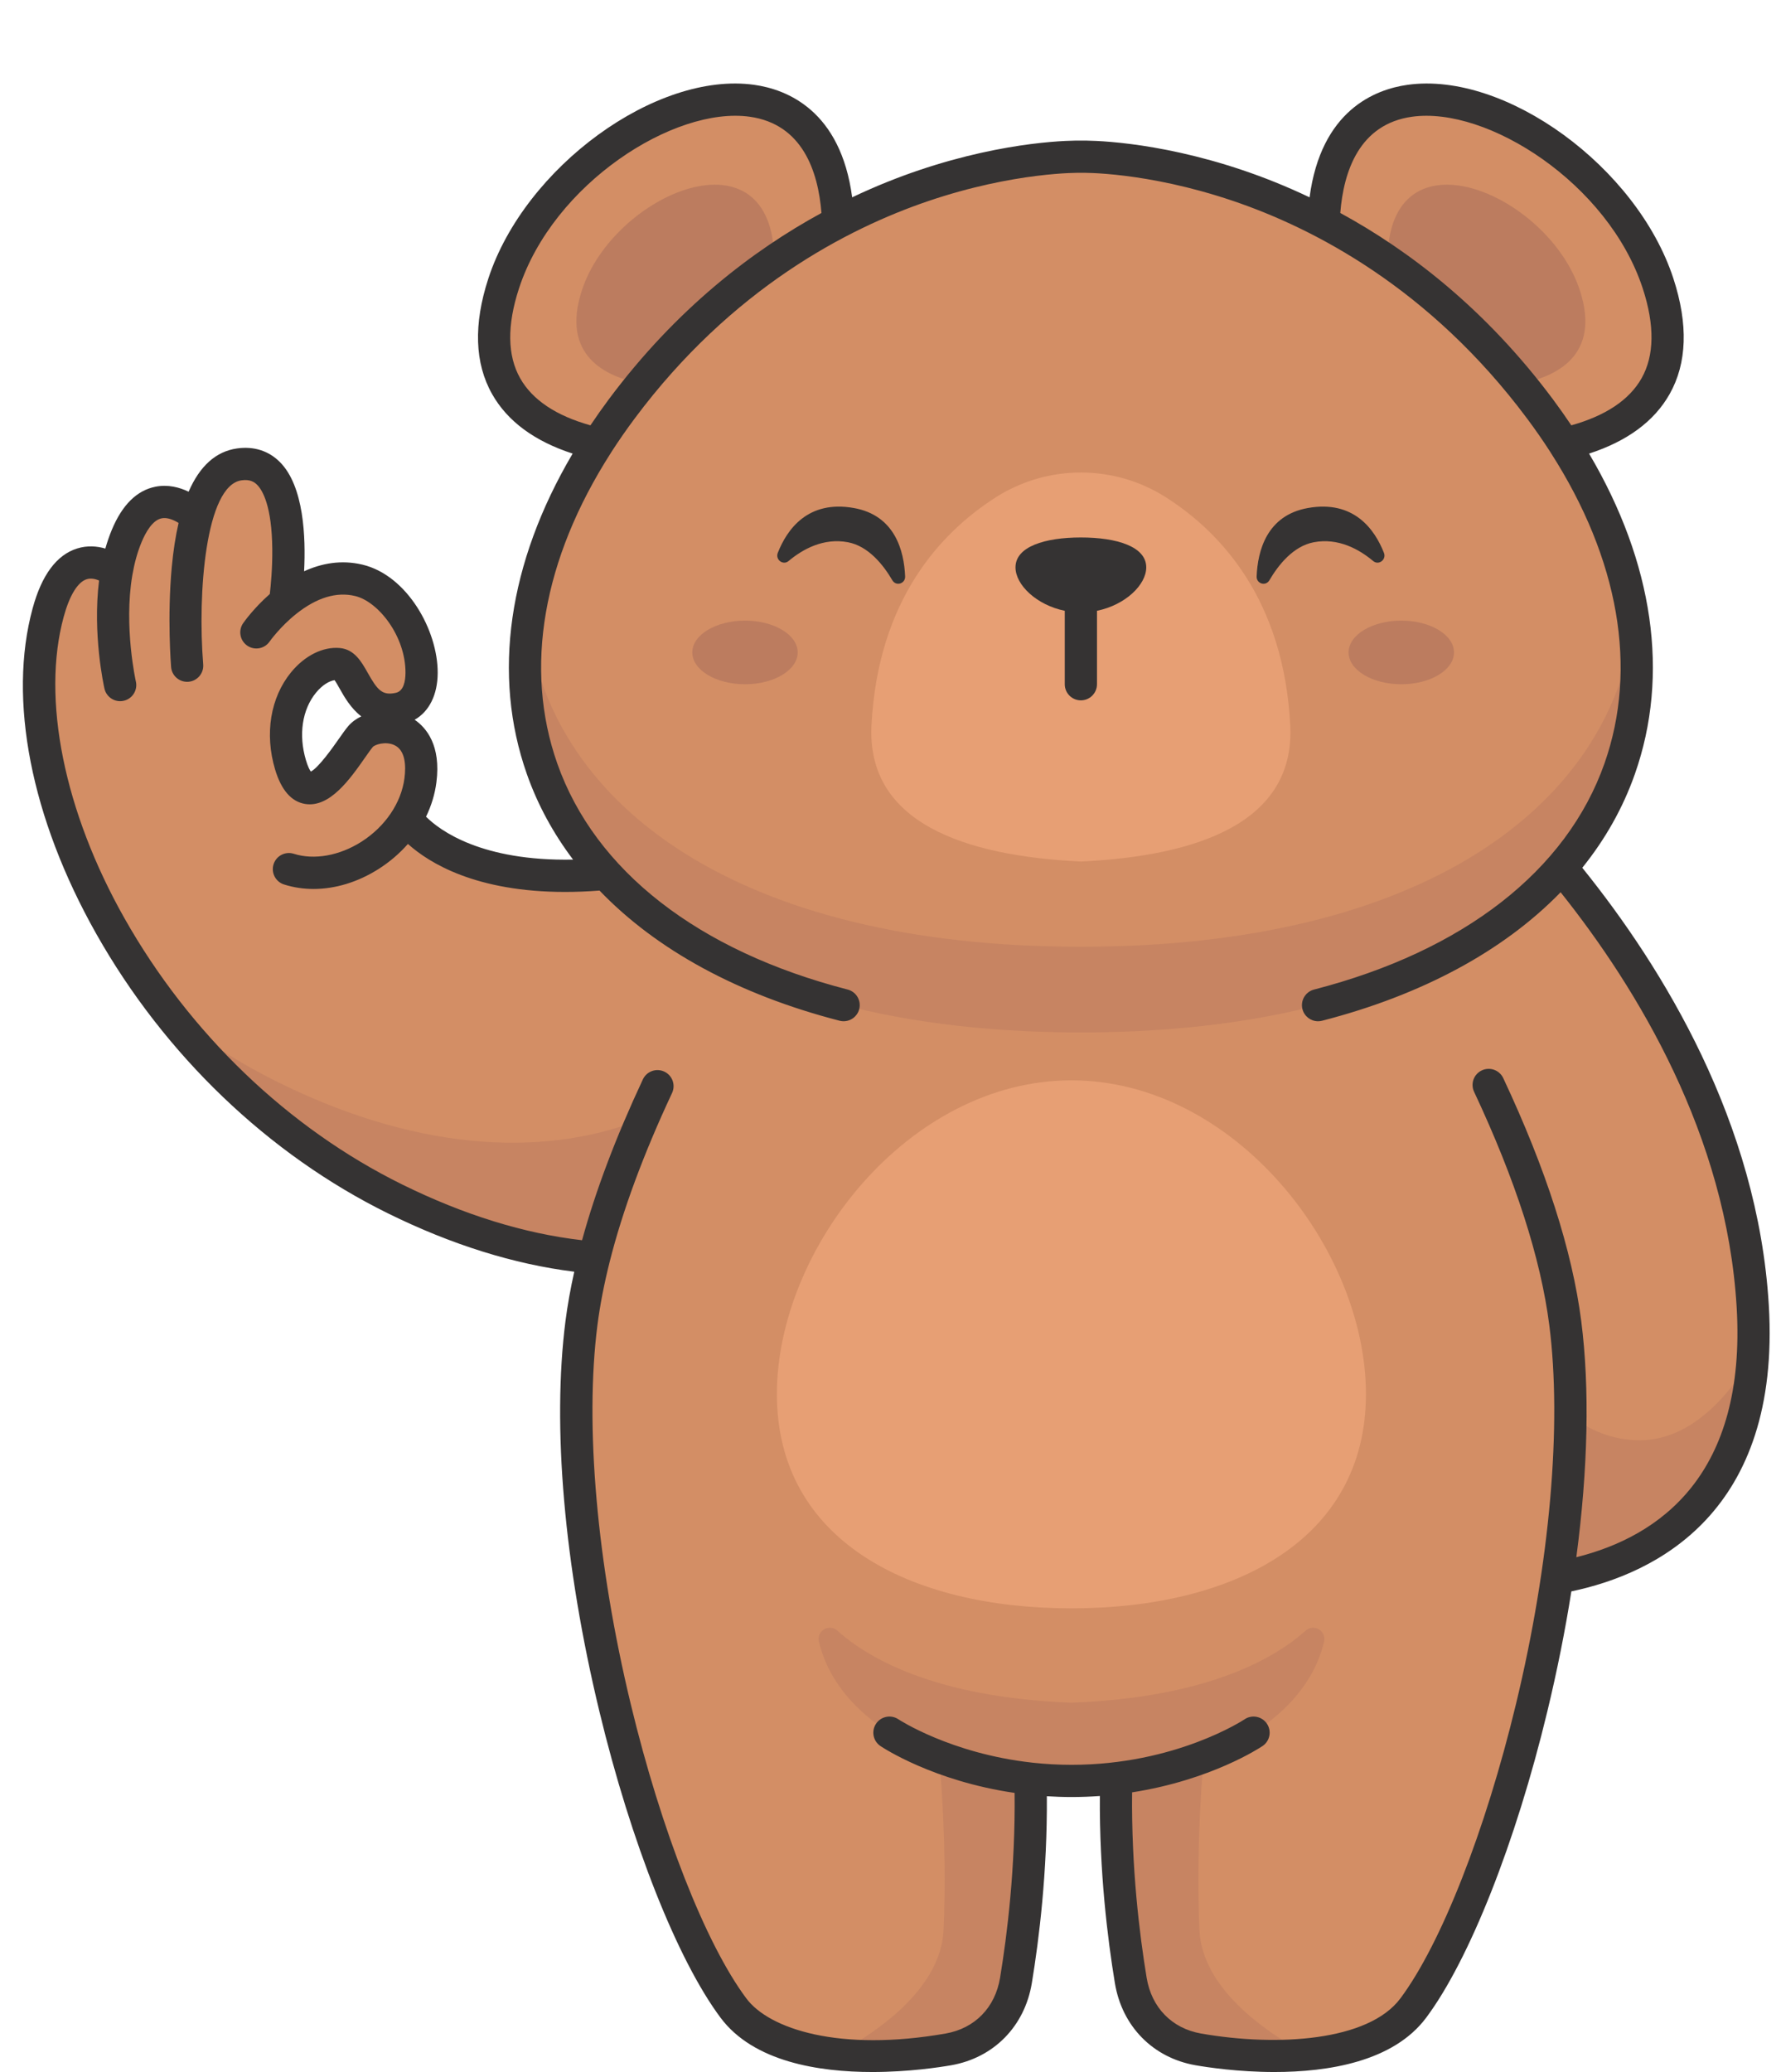
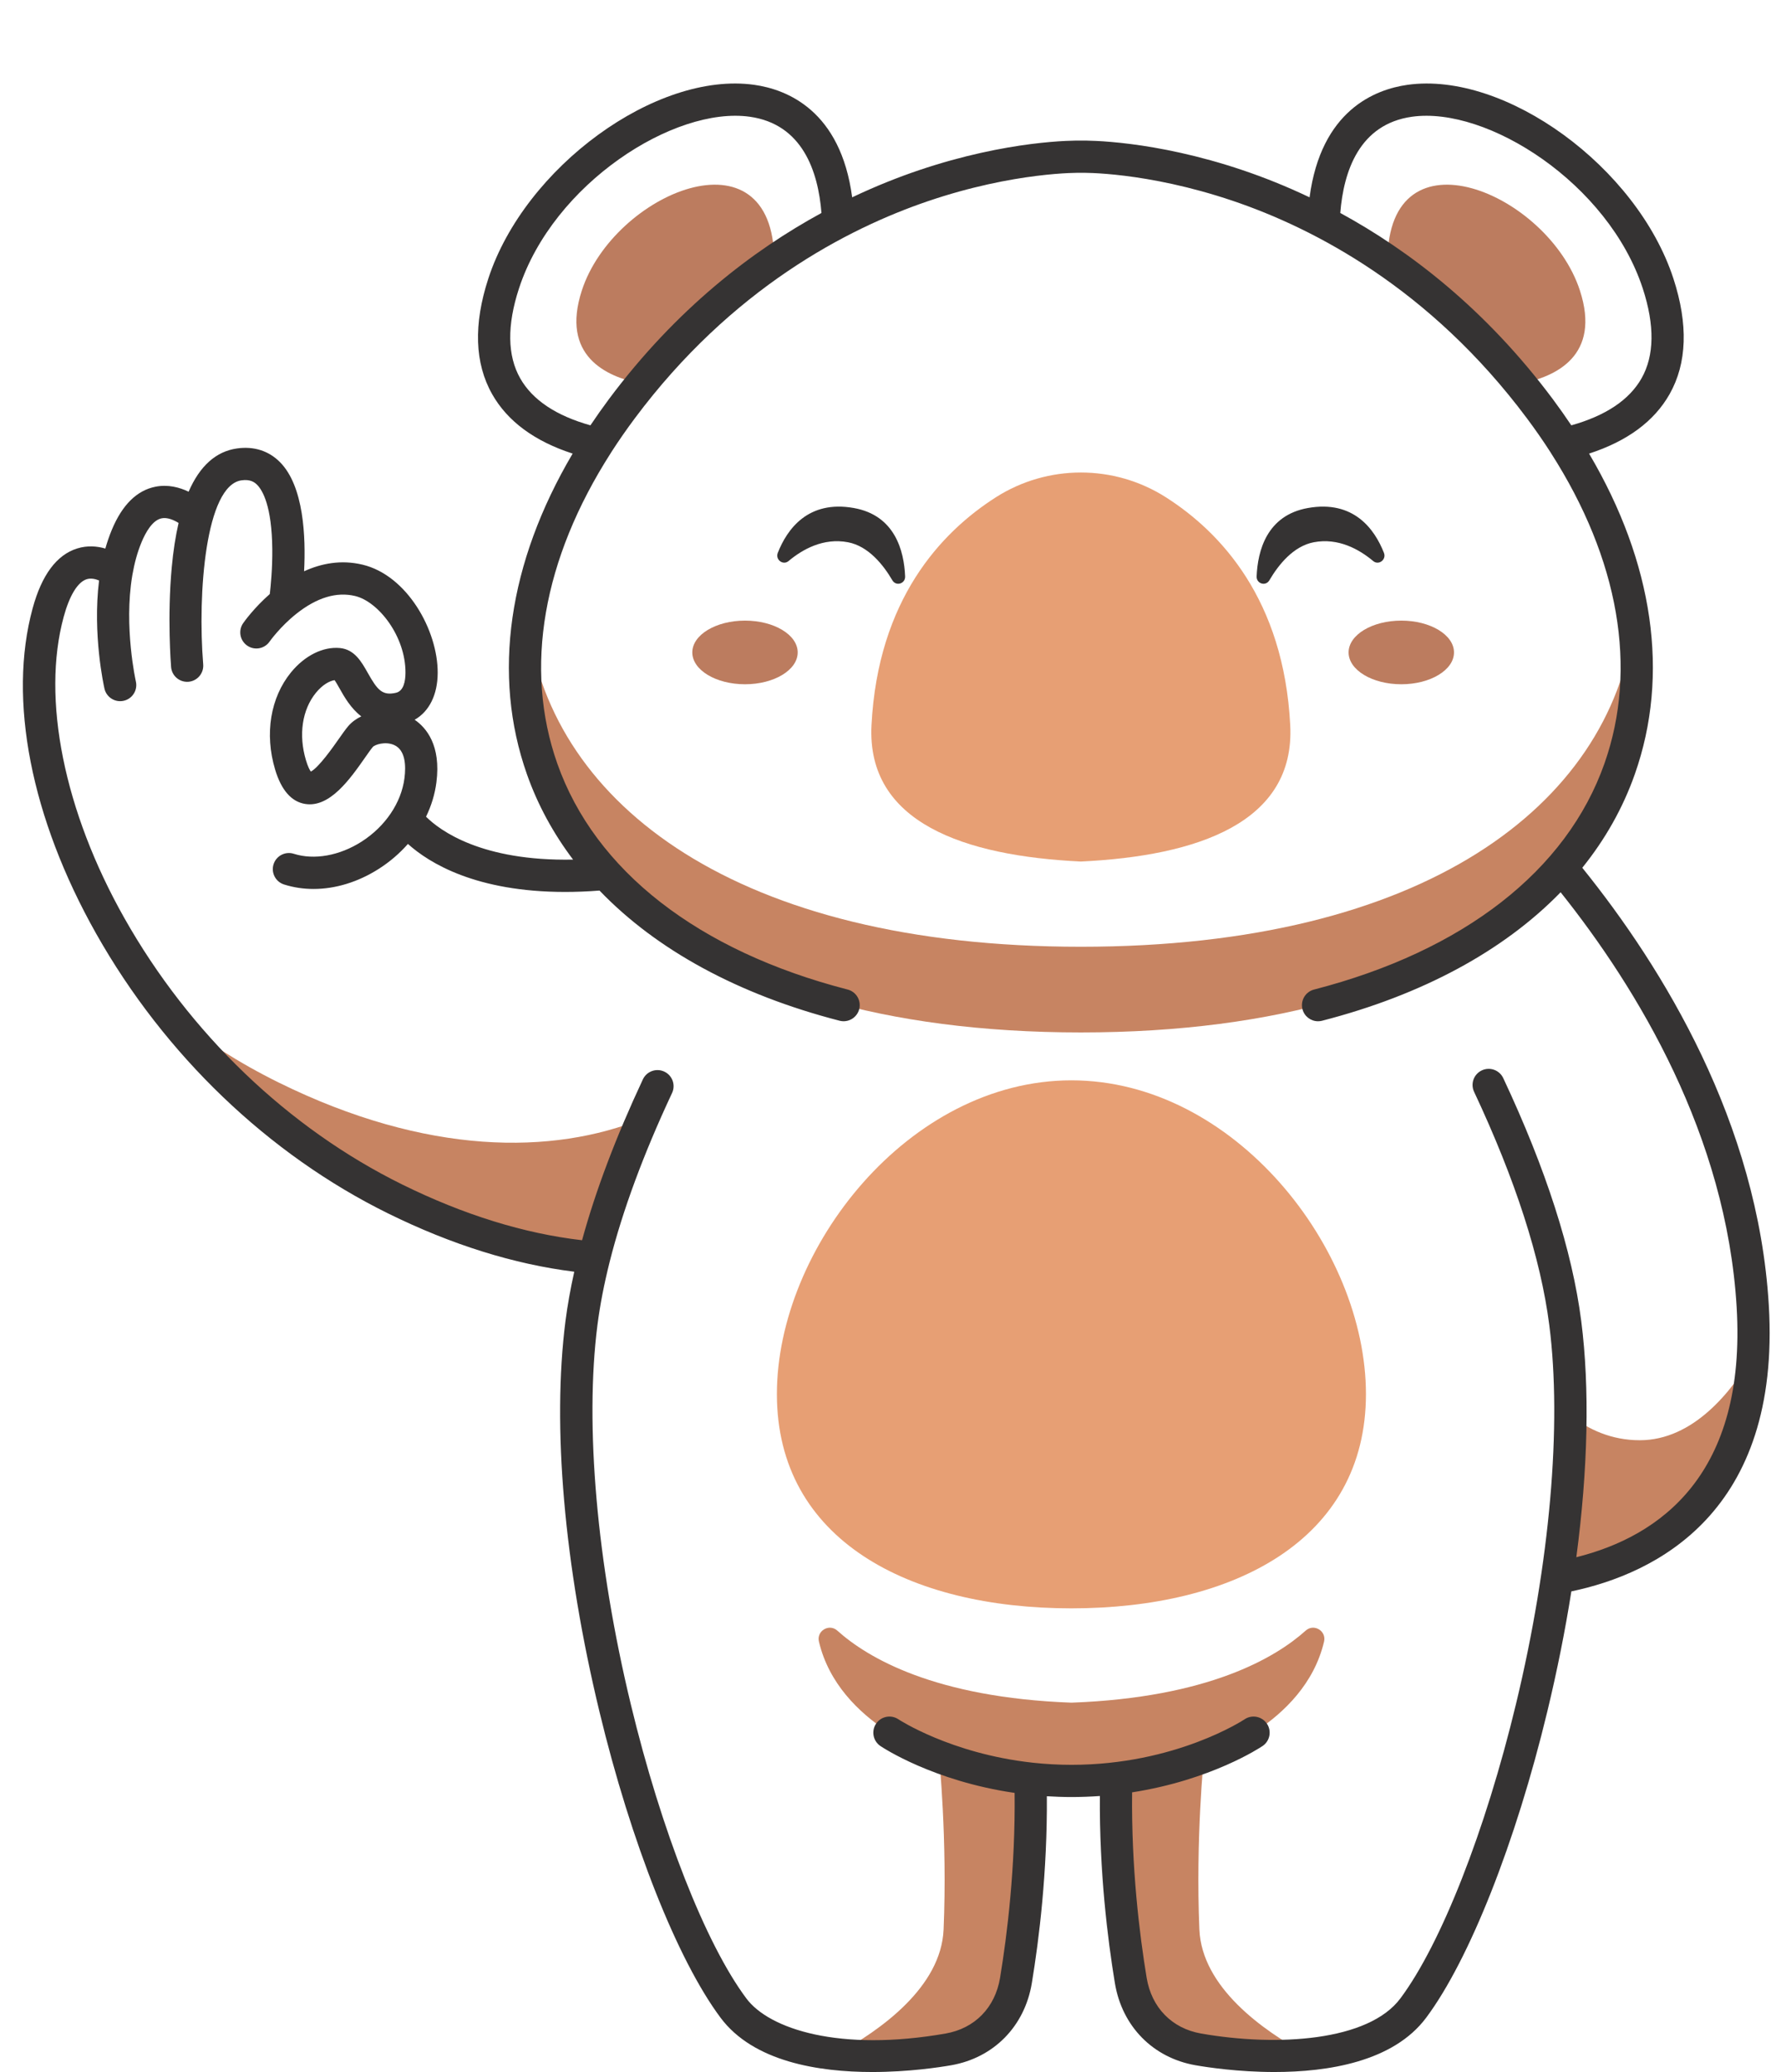
<svg xmlns="http://www.w3.org/2000/svg" height="521.0" preserveAspectRatio="xMidYMid meet" version="1.0" viewBox="24.6 -21.0 447.9 521.0" width="447.9" zoomAndPan="magnify">
  <g>
    <g id="change1_1">
-       <path d="M 465.387 307.379 C 462.562 260.309 436.711 220.672 417.281 197.176 C 442.219 168.543 442.469 128.863 417.953 90.594 C 433.129 87.117 450.43 77.363 441.594 50.301 C 427.875 8.297 359.551 -21.023 357.473 34.871 C 324.488 17.668 296.426 18.406 296.426 18.406 C 296.426 18.406 268.359 17.664 235.379 34.871 C 233.301 -21.023 164.977 8.297 151.262 50.301 C 142.422 77.363 159.723 87.117 174.898 90.594 C 149.934 129.562 150.637 170 176.945 198.742 C 137.684 202.336 126.855 184.844 126.855 184.844 L 126.855 184.848 C 128.652 181.93 129.891 178.672 130.336 175.195 C 132.324 159.727 118.66 160.227 115.258 164.215 C 111.852 168.211 102.164 186.367 97.664 171.328 C 93.164 156.289 102.824 145.348 109.703 145.977 C 113.977 146.371 114.441 159.582 125.074 157.148 C 136.359 154.566 129.164 128.363 114.848 124.926 C 107.52 123.164 100.941 126.633 96.27 130.438 C 96.289 130.285 101.781 93.387 84.777 95.77 C 79.359 96.527 76.062 101.914 74.082 108.914 C 73.988 108.82 63.023 98.02 56.469 113.758 C 55.262 116.652 54.441 119.75 53.906 122.871 C 53.797 122.781 42.145 113.102 36.715 133.02 C 24.617 177.391 61.367 249.609 123.98 280.48 C 142.102 289.41 158.914 293.969 174.016 295.23 C 172.617 300.77 171.52 306.281 170.832 311.68 C 163.578 368.348 187.875 455.539 209.051 483.918 C 219.145 497.449 246.066 497.293 263.113 494.312 C 272.508 492.668 278.645 485.766 280.098 476.984 C 282.062 465.105 284.273 446.727 283.75 426.246 C 287.012 426.602 290.457 426.809 294.066 426.809 C 298.02 426.809 301.777 426.562 305.312 426.141 L 305.324 426.23 C 304.801 446.715 307.016 465.105 308.977 476.984 C 310.43 485.766 316.566 492.668 325.961 494.312 C 343.008 497.293 369.93 497.449 380.023 483.918 C 394.09 465.07 409.527 420.273 416.188 375.711 C 416.188 375.711 416.188 375.711 416.188 375.715 C 437.453 372.043 468.43 358.059 465.387 307.379" fill="#d38e65" />
-     </g>
+       </g>
    <g id="change2_1">
      <path d="M 326.23 464.164 C 325.262 441.352 327.371 420.742 327.371 420.742 C 327.371 420.742 352.598 412.938 357.586 391.77 C 358.219 389.082 355.02 387.164 352.965 389.012 C 345.375 395.824 328.473 405.863 294.066 407.129 C 259.66 405.863 242.758 395.824 235.172 389.012 C 233.113 387.164 229.914 389.082 230.551 391.77 C 235.535 412.938 260.762 420.742 260.762 420.742 C 260.762 420.742 262.871 441.352 261.902 464.164 C 261.285 478.629 246.082 489.48 235.035 495.484 C 244.715 496.5 255.023 495.727 263.113 494.312 C 272.508 492.668 278.645 485.766 280.098 476.984 C 282.062 465.105 284.273 446.727 283.75 426.246 C 287.012 426.602 290.457 426.809 294.066 426.809 C 298.02 426.809 301.777 426.562 305.312 426.141 L 305.324 426.23 C 304.801 446.715 307.016 465.105 308.977 476.984 C 310.43 485.766 316.566 492.668 325.961 494.312 C 333.828 495.688 343.797 496.457 353.242 495.562 C 342.184 489.574 326.852 478.691 326.23 464.164" fill="#c78462" />
    </g>
    <g id="change2_2">
      <path d="M 416.188 375.715 C 418.262 361.816 419.484 347.945 419.547 334.887 C 424.094 338.461 429.863 341.141 436.98 341.141 C 450.434 341.141 460.094 328.918 465.43 319.789 C 463.105 360.406 435.602 372.363 416.188 375.715" fill="#c78462" />
    </g>
    <g id="change3_1">
      <path d="M 368.117 329.543 C 368.117 292.879 334.953 250.648 294.047 250.648 C 253.141 250.648 219.98 292.879 219.98 329.543 C 219.98 366.203 253.141 383.414 294.047 383.414 C 334.953 383.414 368.117 366.203 368.117 329.543" fill="#e79f74" />
    </g>
    <g id="change2_3">
      <path d="M 296.426 217.059 C 210.012 217.059 163.609 181.461 157.395 136.125 C 150.281 191.191 196.703 238.602 296.426 238.602 C 396.148 238.602 442.57 191.191 435.457 136.125 C 429.238 181.461 382.84 217.059 296.426 217.059" fill="#c78462" />
    </g>
    <g id="change3_2">
      <path d="M 296.426 195.629 C 325.75 194.234 350.344 185.852 349.078 161.344 C 347.449 129.797 331.656 112.871 317.789 104.031 C 304.777 95.738 288.074 95.738 275.062 104.031 C 261.195 112.871 245.402 129.797 243.77 161.344 C 242.508 185.852 267.102 194.234 296.426 195.629" fill="#e79f74" />
    </g>
    <g id="change4_1">
      <path d="M 225.211 143.051 C 225.211 147.469 219.277 151.055 211.961 151.055 C 204.641 151.055 198.707 147.469 198.707 143.051 C 198.707 138.633 204.641 135.051 211.961 135.051 C 219.277 135.051 225.211 138.633 225.211 143.051" fill="#bc7c5f" />
    </g>
    <g id="change4_2">
      <path d="M 363.754 143.051 C 363.754 147.469 369.688 151.055 377.008 151.055 C 384.328 151.055 390.262 147.469 390.262 143.051 C 390.262 138.633 384.328 135.051 377.008 135.051 C 369.688 135.051 363.754 138.633 363.754 143.051" fill="#bc7c5f" />
    </g>
    <g id="change4_3">
      <path d="M 406.926 75.469 C 415.93 73.754 427.273 68.414 421.918 52.016 C 413.926 27.531 373.645 10.551 373.547 44.551 C 384.82 52.324 396.23 62.402 406.926 75.469" fill="#bc7c5f" />
    </g>
    <g id="change4_4">
      <path d="M 185.926 75.469 C 196.621 62.402 208.031 52.324 219.305 44.551 C 219.207 10.551 178.926 27.531 170.934 52.016 C 165.578 68.414 176.922 73.754 185.926 75.469" fill="#bc7c5f" />
    </g>
    <g id="change2_4">
      <path d="M 186.27 260.262 C 163.613 269.449 131.918 269.555 94.719 251.215 C 84.828 246.34 75.586 240.43 67.074 233.762 C 81.895 252.578 101.23 269.262 123.98 280.48 C 142.102 289.41 158.914 293.969 174.016 295.23 C 176.988 283.465 181.355 271.559 186.27 260.262" fill="#c78462" />
    </g>
    <g id="change5_1">
-       <path d="M 296.426 114.145 C 287.348 114.145 279.984 116.453 279.984 121.656 C 279.984 126.062 285.254 131.125 292.375 132.582 L 292.375 151.055 C 292.375 153.289 294.188 155.102 296.426 155.102 C 298.66 155.102 300.477 153.289 300.477 151.055 L 300.477 132.582 C 307.598 131.125 312.867 126.062 312.867 121.656 C 312.867 116.453 305.508 114.145 296.426 114.145" fill="#353333" />
-     </g>
+       </g>
    <g id="change5_2">
      <path d="M 239.332 106.738 C 227.801 104.684 222.539 112.082 220.203 118.016 C 219.531 119.723 221.527 121.234 222.91 120.074 C 226.391 117.156 231.66 114.164 237.855 115.348 C 242.973 116.32 246.711 120.977 249.02 124.918 C 249.949 126.496 252.301 125.77 252.227 123.934 C 251.961 117.496 249.672 108.578 239.332 106.738" fill="#353333" />
    </g>
    <g id="change5_3">
      <path d="M 369.941 120.074 C 371.324 121.234 373.316 119.723 372.645 118.016 C 370.312 112.082 365.051 104.684 353.52 106.738 C 343.18 108.578 340.891 117.496 340.629 123.934 C 340.551 125.77 342.902 126.496 343.828 124.918 C 346.141 120.977 349.879 116.32 354.996 115.348 C 361.188 114.164 366.461 117.156 369.941 120.074" fill="#353333" />
    </g>
    <g id="change5_4">
      <path d="M 115.457 159.129 C 114.172 159.746 113.039 160.574 112.176 161.586 C 111.48 162.402 110.68 163.547 109.75 164.871 C 108.473 166.699 104.75 172.016 102.77 173.012 C 102.5 172.637 102.039 171.816 101.547 170.168 C 99.637 163.789 100.578 157.441 104.066 153.18 C 105.707 151.176 107.484 150.199 108.742 150.027 C 109.125 150.559 109.656 151.504 110.035 152.176 C 111.168 154.188 112.805 157.094 115.457 159.129 Z M 421.027 370.559 C 423.961 348.438 424.426 328.078 422.262 311.164 C 420.004 293.539 413.406 272.992 402.648 250.086 C 401.695 248.062 399.281 247.191 397.262 248.145 C 395.234 249.094 394.363 251.508 395.316 253.531 C 405.715 275.668 412.078 295.406 414.227 312.191 C 417.441 337.32 414.391 372.043 405.855 407.461 C 398.16 439.406 387.016 467.777 376.777 481.496 C 368.758 492.25 345.824 493.676 326.656 490.324 C 319.324 489.039 314.211 483.809 312.973 476.324 C 311.152 465.312 309.102 448.52 309.312 429.68 C 329.184 426.594 341.484 418.457 342.113 418.035 C 343.969 416.785 344.461 414.27 343.211 412.414 C 341.961 410.559 339.445 410.066 337.59 411.316 C 337.422 411.43 320.297 422.758 294.066 422.758 C 290.688 422.758 287.457 422.566 284.391 422.234 C 284.289 422.219 284.188 422.207 284.09 422.199 C 263.672 419.918 250.688 411.41 250.543 411.316 C 248.688 410.066 246.172 410.559 244.922 412.414 C 243.672 414.27 244.164 416.785 246.02 418.035 C 246.656 418.465 259.344 426.848 279.762 429.82 C 279.965 448.605 277.918 465.34 276.102 476.324 C 274.863 483.809 269.746 489.039 262.414 490.324 C 235.816 494.977 218.074 489.242 212.297 481.496 C 202.059 467.777 190.914 439.406 183.219 407.461 C 174.684 372.043 171.633 337.32 174.848 312.191 C 175.492 307.168 176.52 301.879 177.91 296.34 C 177.914 296.332 177.914 296.324 177.914 296.32 C 181.156 283.445 186.402 269.227 193.613 253.84 C 194.562 251.812 193.691 249.402 191.664 248.453 C 189.641 247.504 187.23 248.375 186.277 250.402 C 179.496 264.879 174.387 278.406 170.98 290.852 C 156.434 289.176 141.242 284.473 125.773 276.848 C 97.109 262.715 72.281 238.914 55.859 209.82 C 40.707 182.98 35.012 154.668 40.621 134.086 C 42.082 128.73 44.125 125.383 46.379 124.652 C 47.449 124.309 48.594 124.578 49.512 124.961 C 47.844 138.504 50.711 151.445 50.871 152.156 C 51.301 154.035 52.969 155.309 54.816 155.309 C 55.113 155.309 55.418 155.277 55.719 155.207 C 57.902 154.711 59.266 152.539 58.77 150.359 C 58.73 150.195 55.711 136.602 57.859 123.758 C 57.879 123.668 57.895 123.578 57.906 123.492 C 58.395 120.676 59.129 117.898 60.207 115.312 C 61.234 112.848 62.941 109.805 65.238 109.332 C 66.66 109.039 68.277 109.73 69.512 110.496 C 68.754 113.773 68.18 117.477 67.797 121.602 C 66.633 134.164 67.59 146.215 67.629 146.723 C 67.801 148.84 69.574 150.441 71.66 150.441 C 71.77 150.441 71.883 150.438 71.992 150.43 C 74.223 150.246 75.883 148.293 75.703 146.062 C 74.25 128.145 76.305 101.043 85.336 99.777 C 87.523 99.469 88.582 100.223 89.266 100.906 C 90.645 102.301 92.977 106.262 93.078 117.133 C 93.121 121.863 92.707 126.188 92.453 128.363 C 88.418 131.914 85.973 135.379 85.746 135.703 C 84.473 137.543 84.93 140.066 86.77 141.34 C 88.605 142.613 91.129 142.156 92.402 140.316 C 92.426 140.281 95.039 136.586 99.113 133.348 C 104.262 129.254 109.238 127.746 113.902 128.863 C 119.801 130.277 126.621 139.023 126.574 148.18 C 126.562 150.223 126.137 152.754 124.172 153.203 C 120.719 153.992 119.488 152.457 117.094 148.203 C 115.531 145.43 113.762 142.285 110.074 141.945 C 105.832 141.551 101.246 143.84 97.797 148.051 C 92.605 154.395 91.105 163.531 93.785 172.488 C 95.34 177.68 97.887 180.594 101.355 181.152 C 107.543 182.148 112.652 174.852 116.387 169.52 C 117.16 168.41 117.895 167.367 118.34 166.844 C 118.871 166.219 121.52 165.355 123.711 166.328 C 126.59 167.602 126.719 171.57 126.316 174.68 C 125.523 180.867 121.48 186.836 115.508 190.645 C 109.969 194.172 103.605 195.309 98.484 193.68 C 96.352 193.004 94.078 194.18 93.398 196.312 C 92.719 198.441 93.898 200.719 96.027 201.398 C 98.406 202.152 100.902 202.527 103.449 202.527 C 108.93 202.527 114.637 200.805 119.859 197.473 C 122.66 195.688 125.113 193.566 127.188 191.203 C 132.566 196.039 144.352 203.277 166.727 203.277 C 169.445 203.277 172.332 203.164 175.371 202.93 C 189.664 217.82 210.223 229.078 235.746 235.66 C 237.91 236.219 240.121 234.914 240.68 232.75 C 241.238 230.582 239.938 228.375 237.77 227.816 C 200.184 218.125 174.25 197.938 164.746 170.973 C 156.312 147.023 161.105 119.625 178.195 92.93 C 178.273 92.816 178.344 92.703 178.41 92.582 C 180.215 89.785 182.152 86.992 184.223 84.219 C 208.609 51.52 237.742 36.477 257.891 29.613 C 279.797 22.148 296.156 22.445 296.316 22.453 C 296.391 22.453 296.461 22.453 296.531 22.453 C 296.691 22.445 312.773 22.113 334.625 29.496 C 354.867 36.34 384.141 51.387 408.629 84.219 C 410.699 86.992 412.637 89.781 414.438 92.578 C 414.504 92.699 414.578 92.82 414.66 92.934 C 431.746 119.629 436.539 147.027 428.102 170.977 C 418.598 197.941 392.66 218.129 355.066 227.82 C 352.898 228.379 351.598 230.586 352.152 232.754 C 352.625 234.578 354.27 235.793 356.074 235.793 C 356.406 235.793 356.746 235.75 357.086 235.664 C 382.379 229.145 402.797 218.039 417.078 203.355 C 436.484 227.688 458.758 264.52 461.344 307.621 C 463.879 349.852 442 365.32 421.027 370.559 Z M 155.418 74.117 C 152.188 68.41 152.086 60.82 155.109 51.555 C 163.742 25.117 194.23 5.691 213.141 8.352 C 226.383 10.207 230.352 22.023 231.188 32.551 C 213.945 41.945 194.727 56.586 177.73 79.371 C 176.102 81.559 174.559 83.75 173.086 85.949 C 164.438 83.523 158.496 79.555 155.418 74.117 Z M 379.711 8.352 C 398.617 5.703 429.109 25.117 437.742 51.555 C 440.766 60.82 440.66 68.41 437.434 74.117 C 434.355 79.555 428.414 83.523 419.766 85.949 C 418.293 83.75 416.75 81.559 415.121 79.371 C 398.121 56.586 378.902 41.945 361.664 32.551 C 362.504 22.023 366.469 10.207 379.711 8.352 Z M 469.43 307.137 C 466.676 261.281 442.887 222.453 422.527 197.199 C 428.293 190.047 432.742 182.172 435.738 173.668 C 444.555 148.656 440.43 120.496 424.234 93.055 C 433.812 89.949 440.613 84.941 444.48 78.105 C 448.879 70.336 449.199 60.559 445.441 49.039 C 436.289 21.012 403.176 -3.109 378.59 0.328 C 370.344 1.484 356.84 6.781 353.941 28.617 C 347.957 25.77 342.312 23.551 337.219 21.824 C 314.711 14.219 298.055 14.32 296.426 14.355 C 294.797 14.32 278.137 14.219 255.633 21.824 C 250.535 23.551 244.895 25.77 238.91 28.617 C 236.012 6.781 222.508 1.484 214.266 0.328 C 189.68 -3.117 156.562 21.012 147.41 49.039 C 143.648 60.559 143.973 70.336 148.367 78.105 C 152.234 84.941 159.039 89.949 168.613 93.055 C 152.426 120.492 148.297 148.656 157.109 173.664 C 159.82 181.359 163.73 188.539 168.719 195.145 C 145.691 195.59 135.246 187.84 131.742 184.359 C 133.07 181.621 133.969 178.711 134.352 175.711 C 135.547 166.406 131.801 161.977 128.883 159.98 C 132.527 157.91 134.645 153.719 134.672 148.223 C 134.73 137.496 126.988 123.676 115.793 120.988 C 110.367 119.684 105.375 120.68 101.078 122.645 C 101.52 114.035 101.02 101.266 95.02 95.211 C 92.195 92.355 88.461 91.164 84.215 91.758 C 78.93 92.496 74.859 96.145 72.031 102.637 C 69.746 101.539 66.84 100.754 63.676 101.387 C 59.016 102.316 55.332 105.953 52.73 112.199 C 52.09 113.738 51.547 115.324 51.094 116.934 C 49.062 116.336 46.613 116.098 43.996 116.914 C 38.855 118.52 35.09 123.578 32.809 131.953 C 26.555 154.887 32.387 184.719 48.805 213.801 C 66.023 244.297 92.086 269.27 122.191 284.109 C 138.137 291.973 153.863 296.887 169.02 298.77 C 168.066 303.043 167.324 307.184 166.812 311.164 C 163.43 337.613 166.457 372.484 175.344 409.355 C 183.281 442.297 194.953 471.797 205.805 486.34 C 214.078 497.43 230.504 500 243.969 500 C 253.105 500 260.883 498.812 263.812 498.301 C 274.523 496.43 282.297 488.512 284.094 477.645 C 285.934 466.52 288 449.652 287.871 430.656 C 289.883 430.781 291.941 430.859 294.066 430.859 C 296.523 430.859 298.898 430.762 301.203 430.598 C 301.066 449.613 303.141 466.504 304.98 477.645 C 306.777 488.512 314.551 496.43 325.262 498.301 C 328.191 498.812 335.969 500 345.105 500 C 358.57 500 374.996 497.426 383.27 486.34 C 394.121 471.797 405.793 442.301 413.73 409.355 C 416.207 399.086 418.227 388.969 419.777 379.148 C 440.953 374.715 472.562 359.371 469.43 307.137" fill="#353333" />
    </g>
  </g>
</svg>